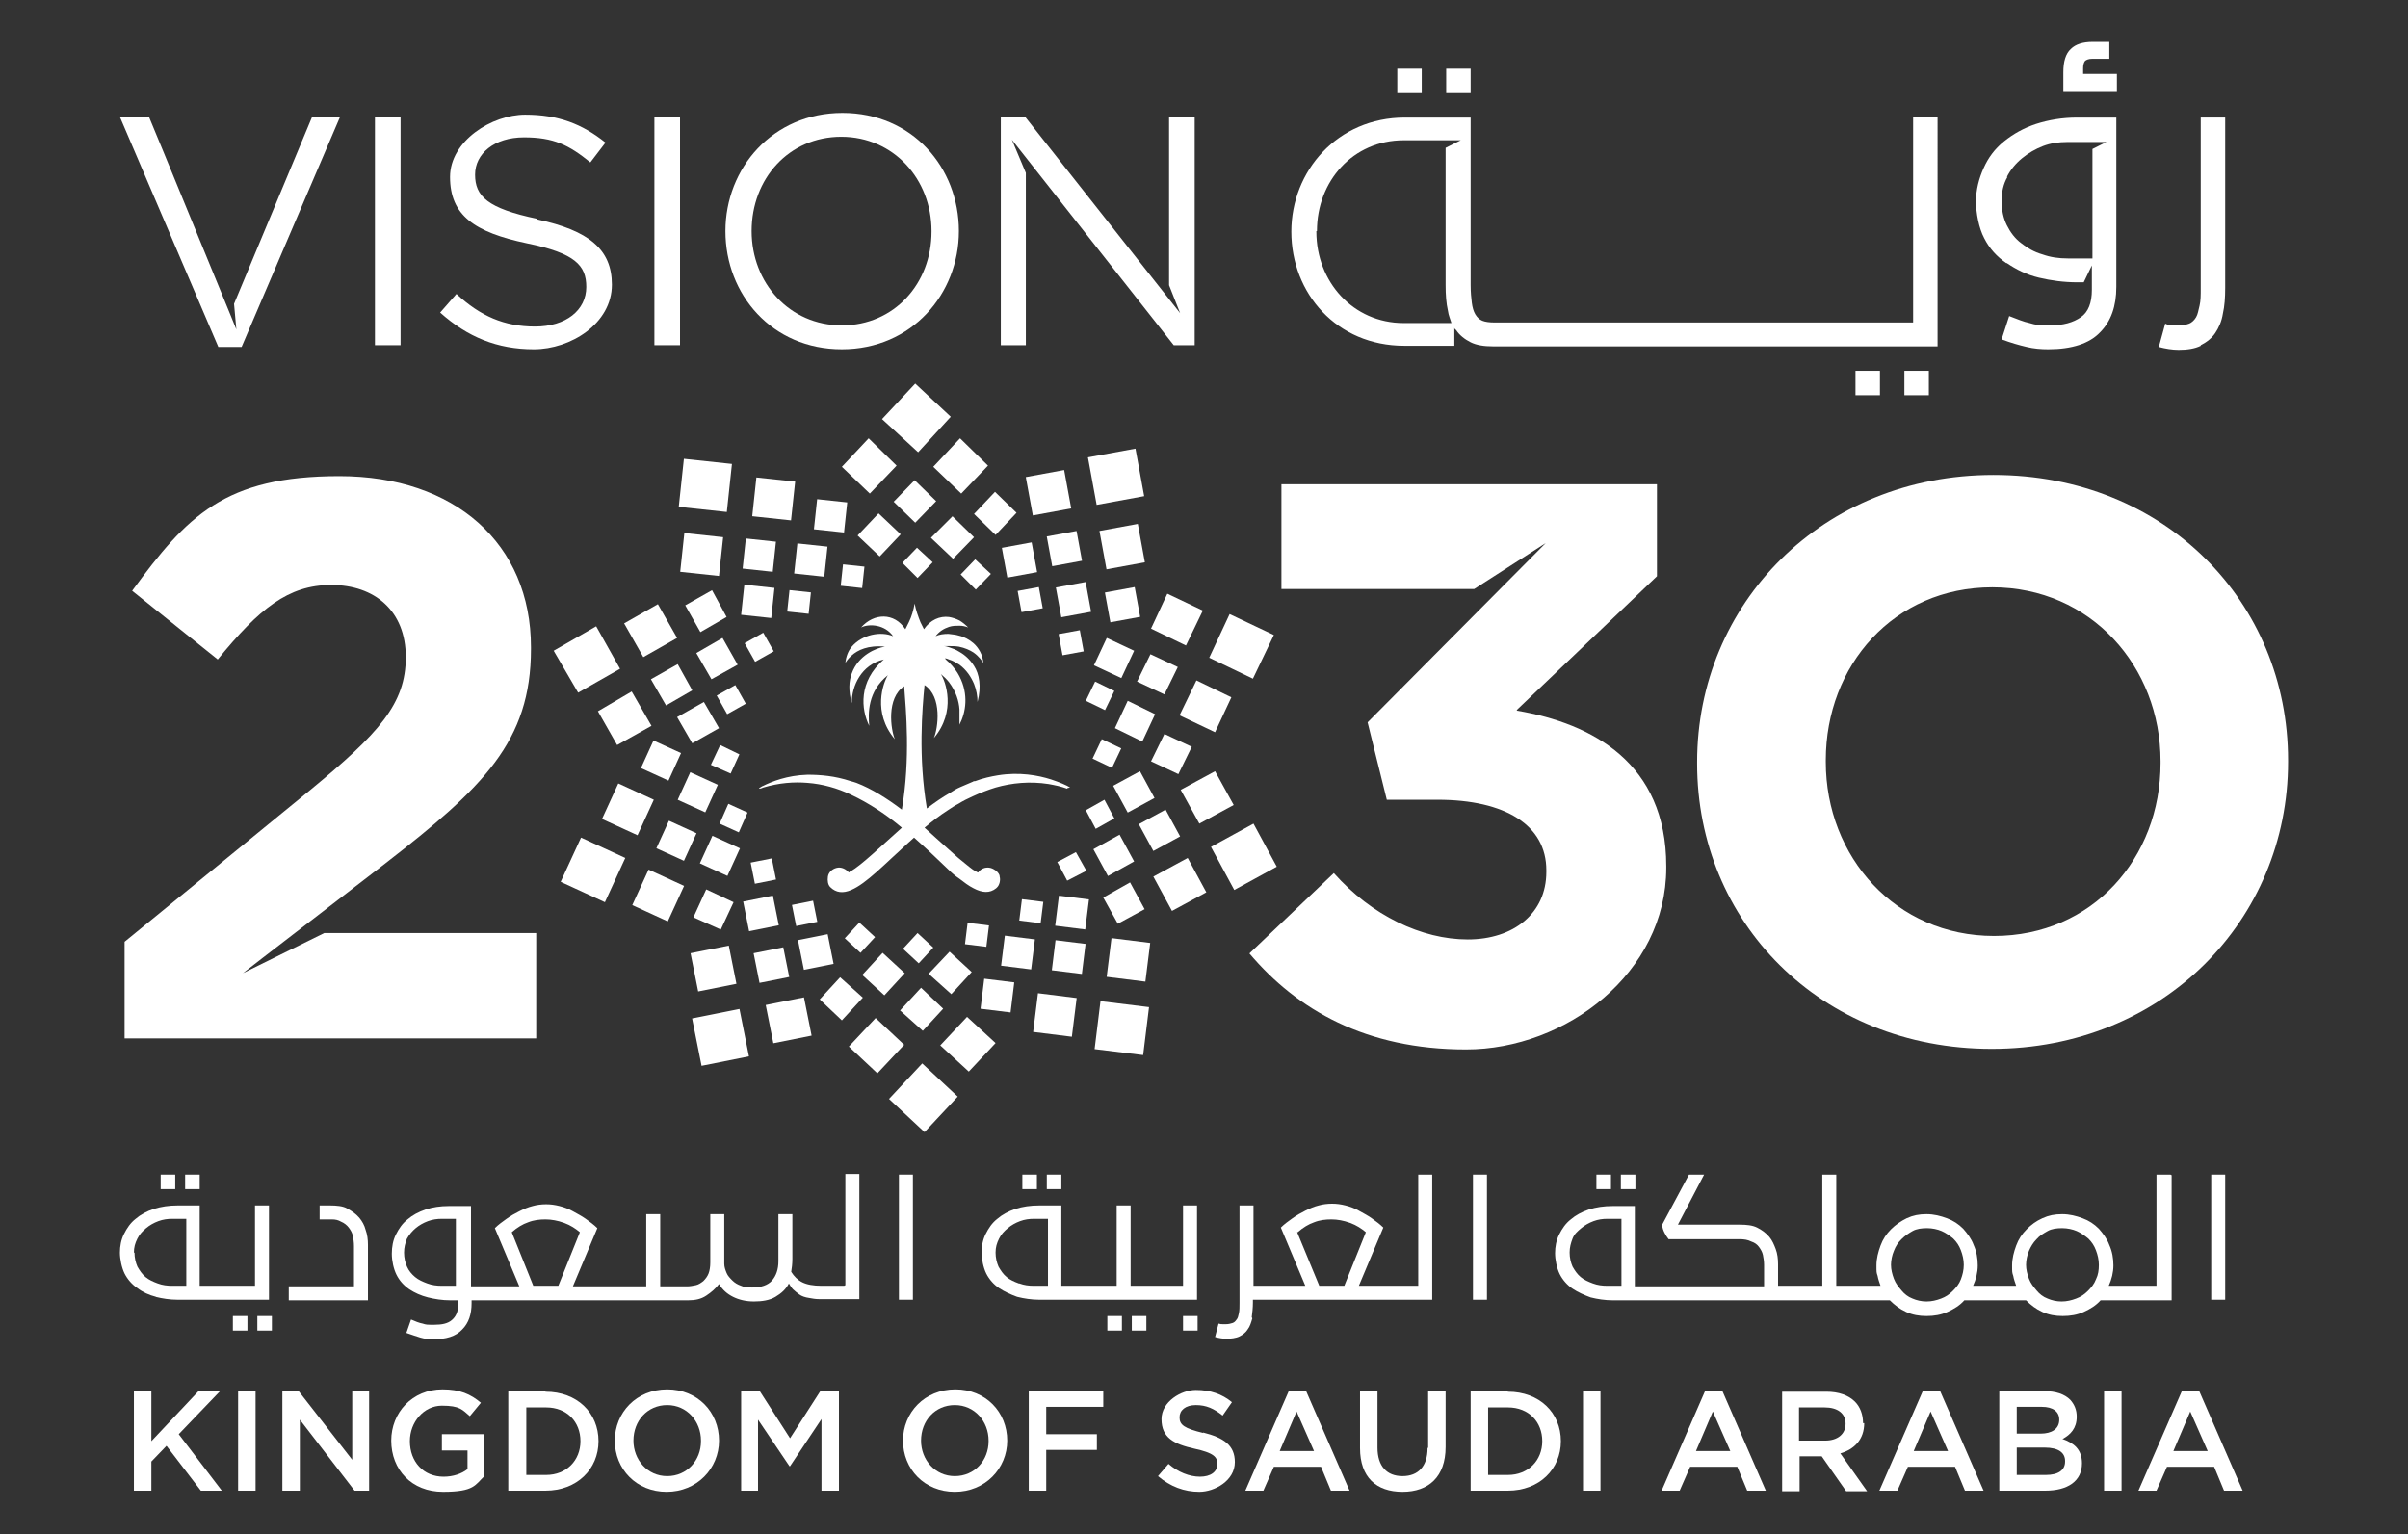
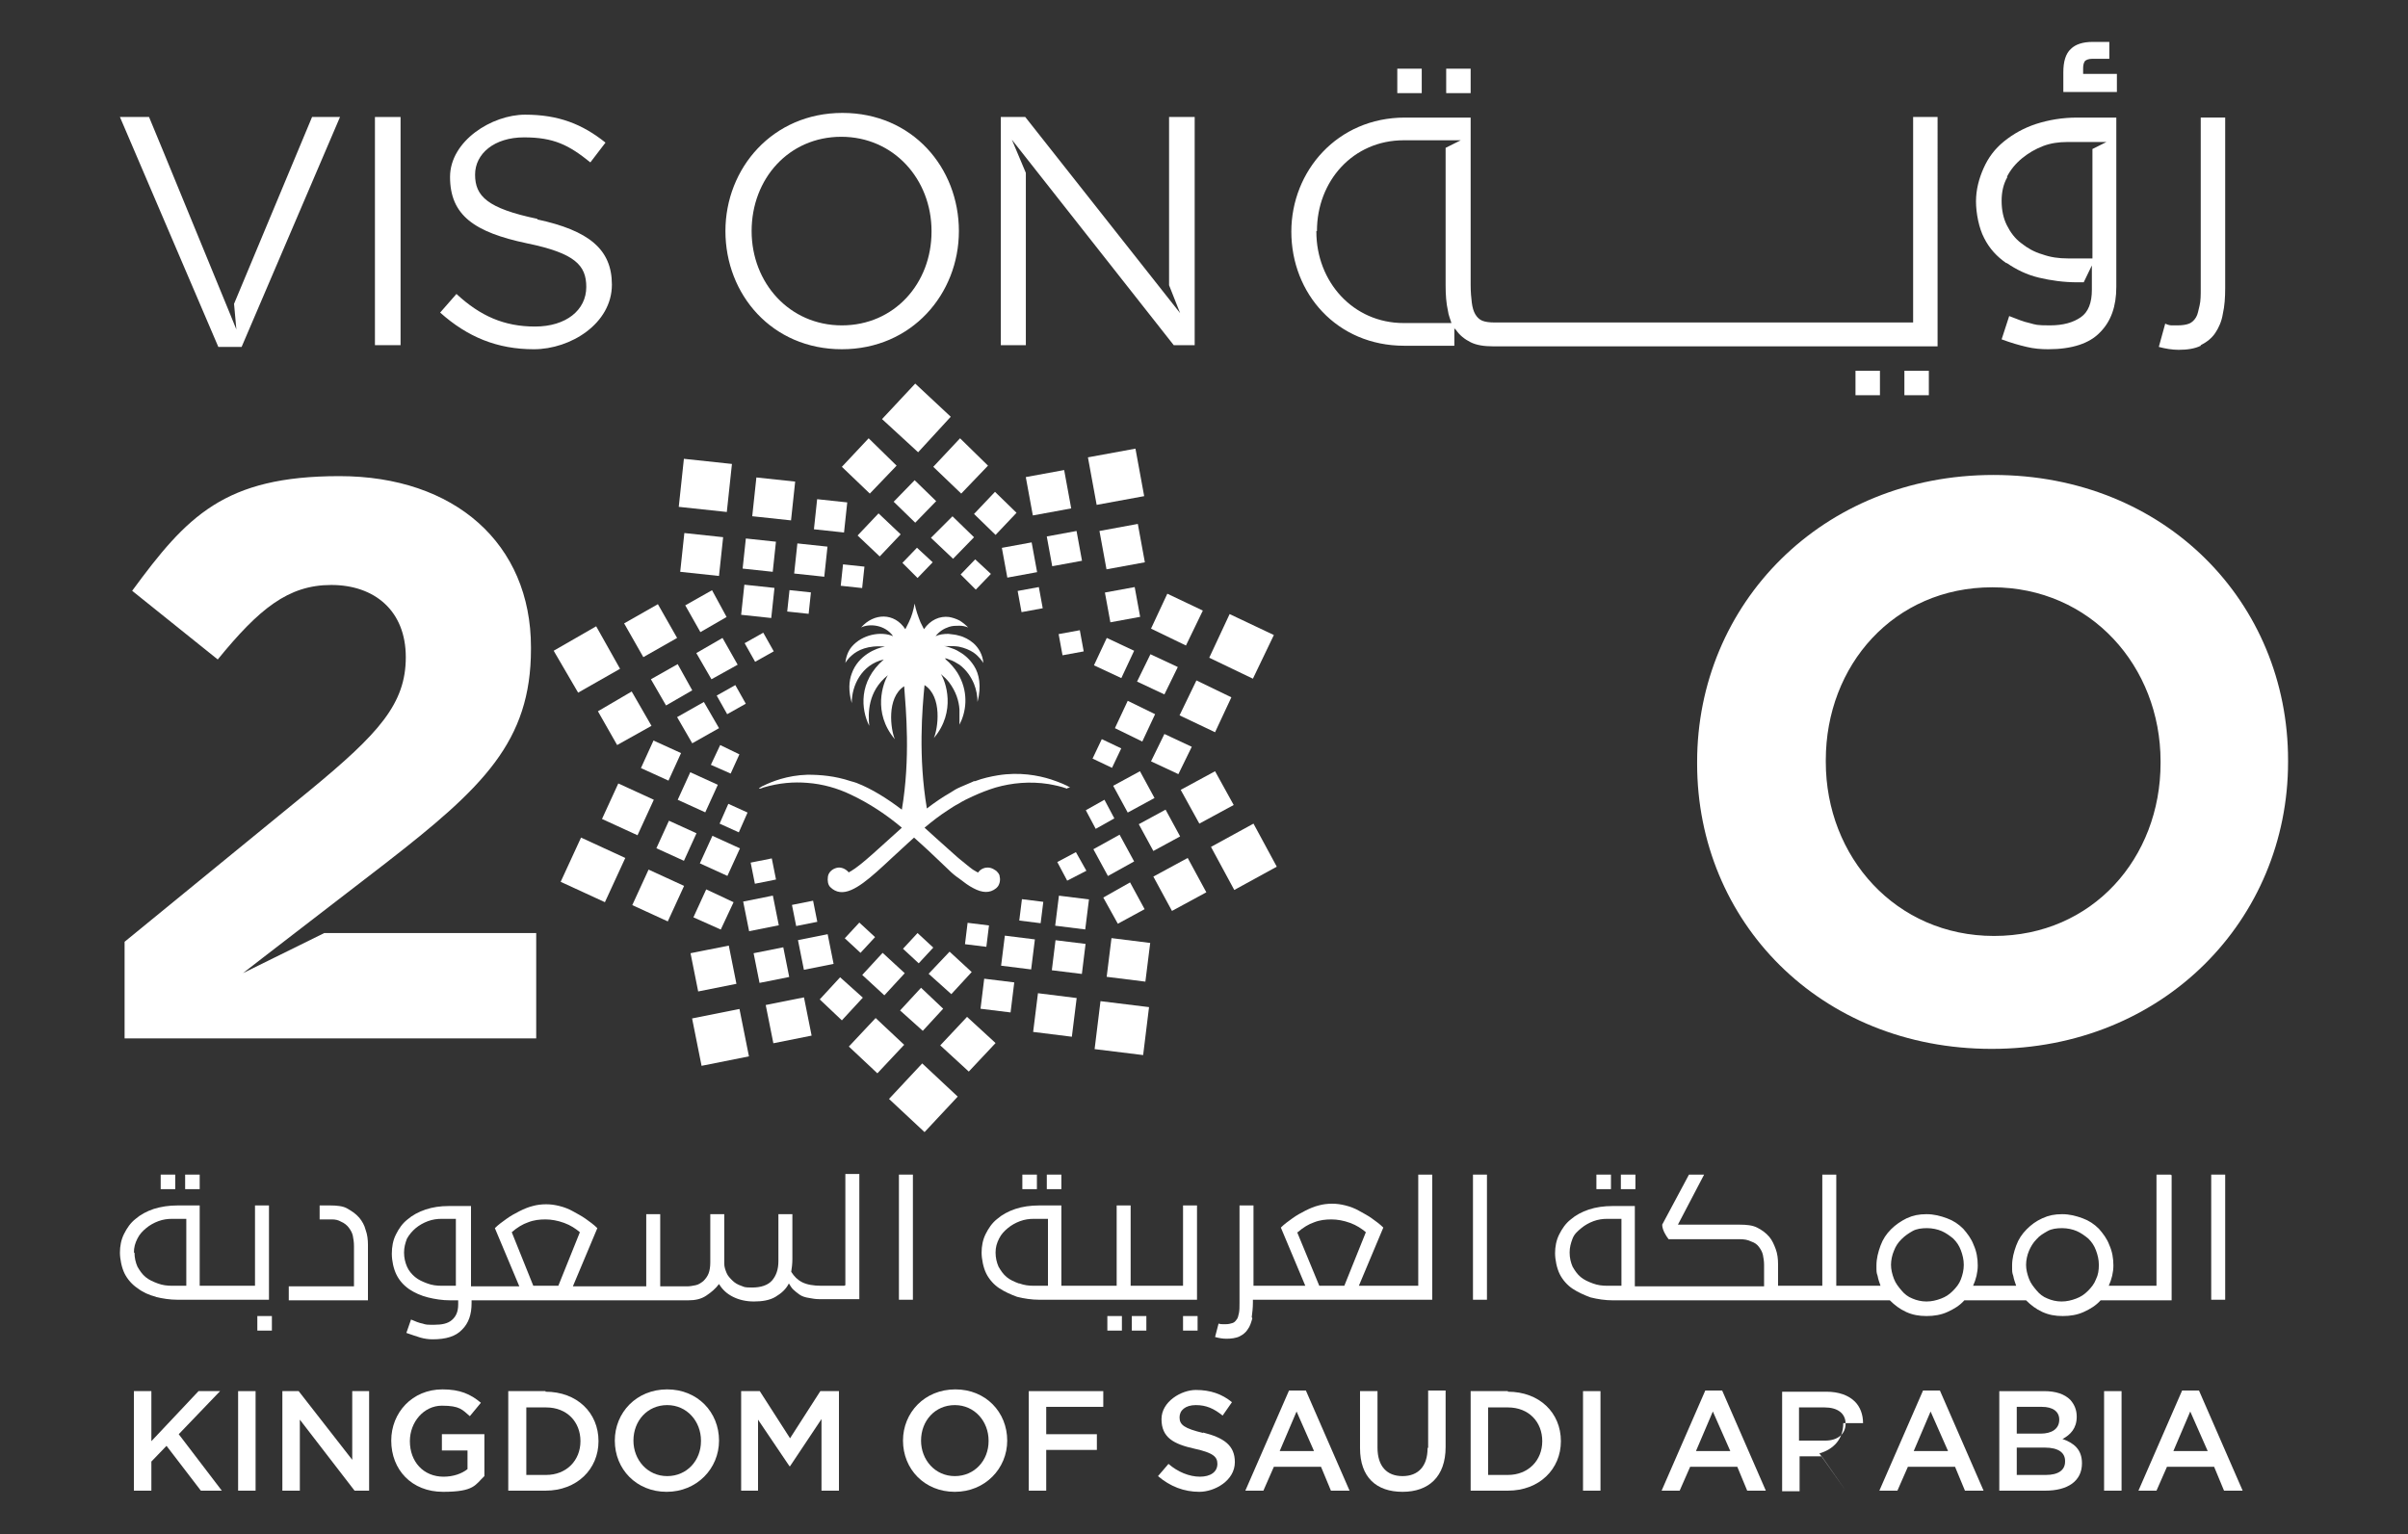
<svg xmlns="http://www.w3.org/2000/svg" id="Layer_1" version="1.1" viewBox="0 0 413.6 263.6">
  <rect x="0" y="0" width="413.6" height="263.6" fill="#333333" stroke="none" />
  <defs>
    <style>
      .st0 {
        fill: #fff;
      }

      .st1 {
        fill: #f05223;
        fill-rule: evenodd;
      }
    </style>
  </defs>
  <g>
    <g>
      <rect class="st0" x="240" y="11.8" width="4.2" height="4.2" />
      <rect class="st0" x="327.1" y="63.7" width="4.2" height="4.2" />
      <path class="st0" d="M378,59.3c1-.5,1.9-1.2,2.5-2.1.6-.9,1.1-2,1.3-3.3.3-1.3.4-2.8.4-4.4v-29.3h-4.2v29.3c0,1.2,0,2.2-.2,3s-.3,1.5-.6,2c-.3.5-.7.9-1.2,1.1-.5.2-1.2.3-2,.3s-.7,0-1,0c-.3,0-.7-.1-1.1-.3l-1.1,4c1.1.3,2.3.5,3.4.5,1.5,0,2.8-.2,3.8-.7Z" />
      <path class="st0" d="M363.6,12.7h-5.8v-1c0-.5.1-.9.3-1.2.2-.2.6-.4,1.3-.4h2.9v-2.9h-2.9c-1.6,0-2.9.4-3.7,1.2-.9.8-1.3,2.2-1.3,4v3.4h9.2v-3.2h0Z" />
      <rect class="st0" x="318.7" y="63.7" width="4.2" height="4.2" />
      <rect class="st0" x="248.4" y="11.8" width="4.2" height="4.2" />
      <path class="st0" d="M344.7,45.2c1.6,1.1,3.4,2,5.5,2.5,2.1.5,4.3.8,6.6.8h1.1l1.4-2.9v4.2c0,2.2-.6,3.8-1.9,4.7-1.3.9-3,1.4-5.3,1.4s-2.4-.1-3.5-.4c-1-.2-2.2-.7-3.5-1.2l-1.3,4c1.6.6,3,1,4.3,1.3,1.2.3,2.5.4,3.7.4,4.1,0,7.1-1,8.9-2.9,1.9-1.9,2.8-4.5,2.8-7.8v-29.1h-6.7c-2.6,0-4.9.4-7.1,1.1-2.1.7-3.9,1.7-5.5,3s-2.7,2.8-3.5,4.6c-.8,1.8-1.3,3.7-1.3,5.7s.5,4.6,1.4,6.3c.9,1.8,2.2,3.2,3.8,4.3ZM344.7,30.4c.6-1.2,1.5-2.3,2.6-3.2s2.3-1.6,3.6-2.1c1.3-.5,2.7-.7,4.1-.7h0s6.8,0,6.8,0l-2.4,1.2v18.8h-4.2c-1.6,0-3-.2-4.4-.7-1.4-.4-2.6-1.1-3.6-1.9-1.1-.8-1.9-1.9-2.5-3.1-.6-1.2-.9-2.6-.9-4.2,0-1.5.3-2.9,1-4.1Z" />
      <path class="st0" d="M241.1,59.4h8.7v-3.1c0,.2.2.3.3.4.6.9,1.5,1.6,2.5,2.1,1,.5,2.3.7,3.8.7h76.4V20.1h-4.2v35.3h-72c-.8,0-1.5-.1-2-.3-.5-.2-.9-.6-1.2-1.1s-.5-1.2-.6-2c-.1-.8-.2-1.8-.2-3v-28.8h-11.3c-11.6,0-19.5,9.2-19.5,19.6h0c0,10.6,7.8,19.6,19.4,19.6ZM226.2,39.7c0-8.6,6.2-15.6,14.9-15.6h9.8l-2.6,1.3v23.6c0,1.6.1,3.1.4,4.4.1.8.4,1.4.6,2.1h-8.2c-8.7,0-15-7.1-15-15.7h0c0-.1,0-.1,0-.1Z" />
      <polygon class="st0" points="200.8 49 202.7 53.8 176.1 20.1 171.9 20.1 171.9 59.3 176.2 59.3 176.2 29.7 173.8 24 201.6 59.3 205.2 59.3 205.2 20.1 200.8 20.1 200.8 49" />
-       <path class="st0" d="M260.5,122l24.1-23v-15.8h-64.5v18h33.1l12.3-7.9-30.6,30.8,3.3,13.3h8.7c11.7,0,18.7,4.4,18.7,12.1v.3c0,7.1-5.6,11.6-13.5,11.6s-16.5-4.1-23-11.4l-14.5,13.8c8.2,9.7,20,16.5,37.2,16.5s34.4-13.2,34.4-31.2v-.3c0-17.7-12.7-24.5-25.6-26.7Z" />
      <path class="st0" d="M144.7,19.4c-12,0-20.1,9.5-20.1,20.3h0c0,10.9,8,20.3,20,20.3s20.1-9.5,20.1-20.3h0c0-10.9-8-20.3-20-20.3ZM160,39.8c0,8.9-6.4,16.1-15.4,16.1s-15.5-7.3-15.5-16.2h0c0-9,6.4-16.2,15.4-16.2s15.5,7.3,15.5,16.2h0Z" />
      <path class="st0" d="M342.4,81.6c-29.5,0-50.9,22.2-50.9,49.3v.3c0,27.1,21.1,49,50.6,49s50.9-22.2,50.9-49.3v-.3c0-27.1-21.1-49-50.6-49ZM371.1,131.1c0,16.3-11.7,29.7-28.6,29.7s-28.9-13.6-28.9-29.9v-.3c0-16.3,11.7-29.7,28.6-29.7s28.9,13.6,28.9,29.9v.3h0Z" />
-       <rect class="st0" x="112.4" y="20.1" width="4.4" height="39.2" />
      <path class="st0" d="M41.2,167.6l4-3.1,20.9-16.1c16.9-13.1,25.1-21,25.1-36.9v-.3c0-17.8-13.1-29.4-32.9-29.4s-26.2,6.9-35.6,19.7l14.7,11.8c7.1-8.7,12.1-12.8,19.5-12.8s12.8,4.4,12.8,12.4-4.6,13.1-16.5,22.9l-31.8,26v16.6h70.7v-18.1h-36.4l-14.6,7.2Z" />
      <polygon class="st0" points="41.5 59.6 58.4 20.1 53.6 20.1 40.2 52.2 40.6 56.6 39.5 53.9 28 25.9 25.6 20.1 20.6 20.1 37.5 59.6 41.5 59.6" />
      <rect class="st0" x="64.4" y="20.1" width="4.4" height="39.2" />
      <path class="st0" d="M92.3,37.6c-8.6-1.8-10.7-3.9-10.7-7.6h0c0-3.6,3.3-6.4,8.4-6.4s7.7,1.3,11.4,4.3l2.6-3.4c-4-3.2-8.1-4.8-13.8-4.8s-12.9,4.5-12.9,10.7h0c0,6.6,4.2,9.5,13.2,11.4,8.3,1.7,10.2,3.8,10.2,7.5h0c0,4-3.5,6.8-8.8,6.8s-9.4-1.8-13.5-5.6l-2.8,3.2c4.7,4.2,9.8,6.3,16.1,6.3s13.4-4.4,13.4-11.1h0c0-6.1-4-9.3-12.8-11.2Z" />
    </g>
    <polygon class="st0" points="149.2 75.3 154 80 149.4 84.8 144.6 80.2 149.2 75.3" />
    <polygon class="st0" points="160.3 80.2 165.1 84.8 169.7 80 164.9 75.3 160.3 80.2" />
    <polygon class="st0" points="153.5 86.2 157.2 89.8 160.8 86.1 157.1 82.5 153.5 86.2" />
    <polygon class="st0" points="167.3 88.3 171 91.9 174.6 88.1 170.9 84.5 167.3 88.3" />
    <polygon class="st0" points="147.3 92 151.1 95.6 154.7 91.8 150.9 88.2 147.3 92" />
    <polygon class="st0" points="159.9 92.4 163.7 96 167.3 92.3 163.6 88.7 159.9 92.4" />
    <polygon class="st0" points="155 96.7 157.6 99.3 160.2 96.6 157.5 94.1 155 96.7" />
    <polygon class="st0" points="165 98.7 167.6 101.3 170.2 98.6 167.5 96.1 165 98.7" />
    <rect class="st0" x="187.5" y="77.8" width="8.3" height="8.3" transform="translate(-11.6 35.9) rotate(-10.4)" />
    <rect class="st0" x="176.7" y="81.4" width="6.7" height="6.7" transform="translate(-12.3 33.8) rotate(-10.4)" />
    <rect class="st0" x="189.4" y="90.6" width="6.7" height="6.7" transform="translate(-13.8 36.3) rotate(-10.4)" />
    <rect class="st0" x="180.2" y="91.7" width="5.2" height="5.2" transform="translate(-14 34.5) rotate(-10.4)" />
    <rect class="st0" x="190.2" y="101.4" width="5.2" height="5.2" transform="translate(-15.6 36.4) rotate(-10.4)" />
    <rect class="st0" x="172.5" y="93.7" width="5.2" height="5.2" transform="translate(-14.5 33.1) rotate(-10.4)" />
-     <rect class="st0" x="181.8" y="100.5" width="5.2" height="5.2" transform="translate(-15.6 34.9) rotate(-10.4)" />
    <rect class="st0" x="175.1" y="101.2" width="3.7" height="3.7" transform="translate(-15.7 33.6) rotate(-10.4)" />
    <rect class="st0" x="182.1" y="108.7" width="3.7" height="3.7" transform="translate(-16.9 34.9) rotate(-10.4)" />
    <polygon class="st0" points="211.2 105.5 207.7 113 215.2 116.6 218.8 109.1 211.2 105.5" />
    <polygon class="st0" points="200.5 102 197.7 108 203.7 110.9 206.6 104.9 200.5 102" />
    <polygon class="st0" points="205.5 116.9 202.6 122.9 208.7 125.8 211.5 119.8 205.5 116.9" />
    <polygon class="st0" points="197.6 112.4 195.3 117.1 200 119.3 202.3 114.6 197.6 112.4" />
    <polygon class="st0" points="200 126.1 197.7 130.8 202.4 133 204.7 128.3 200 126.1" />
    <polygon class="st0" points="190.1 109.6 187.9 114.3 192.6 116.5 194.8 111.8 190.1 109.6" />
    <polygon class="st0" points="193.7 120.4 191.5 125.1 196.2 127.4 198.4 122.7 193.7 120.4" />
-     <polygon class="st0" points="188.1 117.1 186.5 120.4 189.8 122 191.4 118.7 188.1 117.1" />
    <rect class="st0" x="188.4" y="127.8" width="3.7" height="3.7" transform="translate(-8.6 245.7) rotate(-64.6)" />
    <polygon class="st0" points="215.3 141.5 208 145.5 212 152.9 219.3 148.9 215.3 141.5" />
    <polygon class="st0" points="208.7 132.5 202.8 135.7 206 141.5 211.9 138.3 208.7 132.5" />
    <polygon class="st0" points="204 147.4 198.1 150.6 201.3 156.5 207.2 153.3 204 147.4" />
    <polygon class="st0" points="200.2 139.1 195.6 141.6 198.1 146.2 202.7 143.7 200.2 139.1" />
    <polygon class="st0" points="194.1 151.6 189.5 154.2 192 158.7 196.6 156.2 194.1 151.6" />
    <polygon class="st0" points="195.8 132.5 191.2 135 193.7 139.6 198.3 137.1 195.8 132.5" />
    <polygon class="st0" points="192.3 143.4 187.8 145.9 190.3 150.5 194.8 148 192.3 143.4" />
    <polygon class="st0" points="189.7 137.4 186.5 139.2 188.2 142.4 191.4 140.6 189.7 137.4" />
    <polygon class="st0" points="184.8 146.4 181.6 148.1 183.3 151.3 186.6 149.6 184.8 146.4" />
    <rect class="st0" x="188.7" y="172.6" width="8.3" height="8.4" transform="translate(-6.3 346.5) rotate(-83)" />
    <rect class="st0" x="190.3" y="161.5" width="6.7" height="6.7" transform="translate(6.3 336.7) rotate(-82.9)" />
    <rect class="st0" x="177.7" y="170.9" width="6.7" height="6.7" transform="translate(-14.1 332.5) rotate(-82.9)" />
    <rect class="st0" x="181.1" y="162" width="5.2" height="5.2" transform="translate(-2.2 326.7) rotate(-83)" />
    <rect class="st0" x="168.8" y="168.6" width="5.2" height="5.2" transform="translate(-19.5 320.3) rotate(-83)" />
    <rect class="st0" x="181.4" y="154.1" width="5.2" height="5.2" transform="translate(5.9 320) rotate(-82.9)" />
    <rect class="st0" x="172.2" y="160.9" width="5.2" height="5.2" transform="translate(-9 316.9) rotate(-82.9)" />
    <rect class="st0" x="175.2" y="154.6" width="3.7" height="3.7" transform="translate(0 312.9) rotate(-82.9)" />
    <rect class="st0" x="166" y="159" width="3.7" height="3.7" transform="translate(-12.3 307.6) rotate(-83)" />
    <polygon class="st0" points="164.5 188.4 158.4 182.7 152.7 188.8 158.8 194.5 164.5 188.4" />
    <polygon class="st0" points="163.3 71.6 157.2 65.9 151.5 72 157.7 77.7 163.3 71.6" />
    <polygon class="st0" points="171 179.2 166.1 174.7 161.5 179.6 166.4 184.1 171 179.2" />
    <polygon class="st0" points="155.3 179.5 150.4 174.9 145.8 179.8 150.7 184.4 155.3 179.5" />
    <polygon class="st0" points="162 173.3 158.2 169.7 154.6 173.6 158.5 177.1 162 173.3" />
    <polygon class="st0" points="148.2 171.4 144.3 167.9 140.8 171.7 144.6 175.3 148.2 171.4" />
    <polygon class="st0" points="166.9 167 163.1 163.5 159.5 167.3 163.4 170.8 166.9 167" />
    <polygon class="st0" points="155.4 167.2 151.6 163.7 148.1 167.5 151.9 171 155.4 167.2" />
    <polygon class="st0" points="160.3 162.8 157.6 160.3 155.1 163 157.8 165.5 160.3 162.8" />
    <polygon class="st0" points="150.3 161 147.6 158.5 145.1 161.2 147.8 163.7 150.3 161" />
    <rect class="st0" x="119.7" y="174" width="8.3" height="8.3" transform="translate(-32.6 27.8) rotate(-11.3)" />
    <rect class="st0" x="132.2" y="171.9" width="6.7" height="6.7" transform="translate(-31.8 30) rotate(-11.3)" />
    <rect class="st0" x="119.3" y="162.9" width="6.7" height="6.7" transform="translate(-30.3 27.4) rotate(-11.3)" />
    <rect class="st0" x="130" y="163.1" width="5.2" height="5.2" transform="translate(-30 29.3) rotate(-11.3)" />
    <rect class="st0" x="137.6" y="160.9" width="5.2" height="5.2" transform="translate(-29.4 30.7) rotate(-11.3)" />
    <rect class="st0" x="128.2" y="154.3" width="5.2" height="5.2" transform="translate(-28.3 28.7) rotate(-11.3)" />
    <rect class="st0" x="136.4" y="155" width="3.7" height="3.7" transform="translate(-28.1 30.2) rotate(-11.3)" />
    <rect class="st0" x="129.3" y="147.7" width="3.7" height="3.7" transform="translate(-26.8 28.7) rotate(-11.3)" />
    <polygon class="st0" points="103.9 155 107.4 147.4 99.8 143.9 96.3 151.5 103.9 155" />
    <polygon class="st0" points="114.7 158.3 117.5 152.2 111.4 149.4 108.6 155.5 114.7 158.3" />
    <polygon class="st0" points="109.5 143.5 112.3 137.4 106.2 134.6 103.4 140.7 109.5 143.5" />
    <rect class="st0" x="113.6" y="141.8" width="5.2" height="5.2" transform="translate(-63.4 190.3) rotate(-65.5)" />
    <polygon class="st0" points="123.8 159.7 126 155 121.3 152.8 119.1 157.6 123.8 159.7" />
    <rect class="st0" x="111" y="128.2" width="5.2" height="5.2" transform="translate(-52.6 179.8) rotate(-65.5)" />
    <rect class="st0" x="121.1" y="144.5" width="5.2" height="5.2" transform="translate(-61.5 198.6) rotate(-65.5)" />
    <rect class="st0" x="117.3" y="133.7" width="5.2" height="5.2" transform="translate(-53.9 188.7) rotate(-65.5)" />
    <polygon class="st0" points="126.9 143 128.4 139.6 125.1 138.1 123.6 141.5 126.9 143" />
    <polygon class="st0" points="125.5 132.9 127 129.6 123.7 128 122.1 131.4 125.5 132.9" />
    <polygon class="st0" points="99.3 119 106.5 114.9 102.4 107.6 95.1 111.8 99.3 119" />
    <polygon class="st0" points="106 128 111.9 124.7 108.5 118.8 102.7 122.2 106 128" />
    <polygon class="st0" points="110.5 112.9 116.3 109.6 113 103.8 107.2 107.1 110.5 112.9" />
    <polygon class="st0" points="114.4 121.2 118.9 118.6 116.4 114.1 111.8 116.7 114.4 121.2" />
    <polygon class="st0" points="120.3 108.6 124.8 106 122.3 101.4 117.7 104 120.3 108.6" />
    <polygon class="st0" points="118.9 127.7 123.5 125.1 120.9 120.6 116.3 123.2 118.9 127.7" />
    <polygon class="st0" points="122.2 116.7 126.7 114.2 124.1 109.6 119.6 112.2 122.2 116.7" />
    <polygon class="st0" points="124.9 122.7 128.1 120.9 126.3 117.7 123.1 119.5 124.9 122.7" />
    <polygon class="st0" points="129.7 113.7 132.9 111.9 131.1 108.7 127.9 110.5 129.7 113.7" />
    <rect class="st0" x="117" y="79.2" width="8.3" height="8.3" transform="translate(25.4 195) rotate(-83.9)" />
    <rect class="st0" x="117.2" y="92" width="6.7" height="6.7" transform="translate(12.9 205) rotate(-83.9)" />
    <rect class="st0" x="129.6" y="82.4" width="6.7" height="6.7" transform="translate(33.5 208.8) rotate(-83.9)" />
    <rect class="st0" x="127.8" y="92.8" width="5.2" height="5.2" transform="translate(21.7 214.9) rotate(-83.9)" />
    <rect class="st0" x="140.1" y="86" width="5.2" height="5.2" transform="translate(39.4 221.1) rotate(-83.9)" />
    <rect class="st0" x="127.7" y="100.7" width="5.2" height="5.2" transform="translate(13.6 221.9) rotate(-83.9)" />
    <rect class="st0" x="136.8" y="93.7" width="5.2" height="5.2" transform="translate(28.7 224.6) rotate(-83.9)" />
    <rect class="st0" x="135.4" y="101.6" width="3.7" height="3.7" transform="translate(19.8 228.9) rotate(-83.9)" />
    <rect class="st0" x="144.5" y="97.1" width="3.7" height="3.7" transform="translate(32.5 234) rotate(-83.9)" />
    <path class="st0" d="M183.8,135.3c-.6-.4-1.8-.9-3.3-1.4-2.2-.7-5.4-1.3-9.1-.7-1.2.2-2.6.5-3.9,1-.1,0-.3,0-.4.1-.7.3-1.4.6-2.1.9s-1.2.6-1.8,1c-1.4.8-2.7,1.7-4,2.7-1.5-8.9-.8-17.1-.4-21.2,0,0,0,0,0,0,3.1,2,2.3,7.5,1.6,9.1,0,0,0,0,0,0,3.9-4.6,2-9.8,1.2-11,0,0,0,0,0,0,.6.5,1,.9,1.4,1.4,1.2,1.6,1.7,3.2,1.8,4.7,0,.8,0,1.5,0,2.1,0,.2,0,.3,0,.5,0,0,0,0,0,0,0,0,0,0,0,0,1.1-2.1,1.6-5.2,0-8.3-.4-.8-1-1.6-1.8-2.4-.2-.2-.5-.4-.7-.7,0,0,0,0,0,0,.2,0,.5.1.7.2.7.2,1.3.6,1.8.9,1.2.9,2,2.1,2.5,3.3.4,1,.6,2.1.6,3.1s0,0,0,0c.7-2.7.3-4.8-.6-6.2-.7-1.1-1.6-1.9-2.5-2.4-.6-.4-1.2-.6-1.8-.8-.3-.1-.6-.2-.9-.2,0,0,0,0,0,0,.3,0,.6,0,.8,0,.7,0,1.2,0,1.8.1,1,.2,1.9.6,2.5,1,1,.7,1.5,1.5,1.7,1.8,0,0,0,0,0,0-.1-1.4-.8-2.6-1.7-3.4-.7-.6-1.6-1.1-2.5-1.3-.6-.2-1.2-.2-1.8-.3-.8,0-1.6.1-2.2.4,0,0,0,0,0,0,.6-.8,1.4-1.3,2.3-1.6.6-.2,1.2-.2,1.8-.2.5,0,1,.1,1.5.3,0,0,0,0,0,0-.5-.5-1-.9-1.5-1.2-.6-.3-1.2-.5-1.8-.6-1.6-.2-3.2.5-4.3,2.1,0,0,0,0,0,0-.2-.4-.4-.8-.6-1.2-.4-1-.8-2.1-1-3.2,0,0,0,0,0,0-.2,1.1-.5,2.2-1,3.2-.2.4-.4.8-.6,1.2,0,0,0,0,0,0-1.9-2.9-5.4-2.8-7.6-.3,0,0,0,0,0,0,1.4-.7,4.1-.5,5.5,1.5,0,0,0,0,0,0-2.1-.9-5.3-.3-7.1,1.8-.6.7-1,1.7-1.1,2.8,0,0,0,0,0,0,.1-.2.5-.8,1.1-1.3,1-.9,2.8-1.8,5.7-1.5,0,0,0,0,0,0-1.5.2-4.6,1.5-5.7,4.6-.5,1.3-.6,3,0,5.1,0,0,0,0,0,0s0,0,0-.1c0-2.8,1.6-6.5,5.5-7.4,0,0,0,0,0,0-4.4,3.8-3.9,8.6-2.5,11.4,0,0,0,0,0,0-.2-2.1-.3-5.9,3.2-8.7,0,0,0,0,0,0-.8,1.3-2.7,6.4,1.2,11,0,0,0,0,0,0-.7-1.6-1.5-7.1,1.6-9.1,0,0,0,0,0,0,.3,4.1,1.1,12.3-.4,21.2-2.5-1.9-5.2-3.6-7.8-4.6-.3-.1-.6-.2-1-.3-2.7-.9-5.2-1.1-7.4-1.1-3.5.1-6.2,1.2-7.6,1.9-.3.1-.5.3-.7.4,0,0,0,.2,0,.1.2,0,.5-.1.7-.2,2.7-.8,5.2-1,7.6-.8,2.6.2,5.1.9,7.4,2,3.2,1.5,6.2,3.5,8.8,5.7-3.7,3.3-6.9,6.4-8.8,7.5-.1,0-.2.1-.3.2-.5-.6-1.3-1-2.1-.8-.8.2-1.4.8-1.5,1.5-.1.7,0,1.4.4,1.8,1,1,2.2,1.1,3.6.5,2.6-1.1,5.8-4.5,9.8-8.1.3-.3.7-.6,1-.9.3.3.7.6,1,.9,1.8,1.6,3.4,3.2,4.9,4.6.6.6,1.2,1.1,1.8,1.5.9.7,1.7,1.3,2.5,1.7,1.5.8,2.8.9,3.9,0,0,0,.1-.1.2-.2.3-.3.6-1.1.4-1.8,0-.4-.3-.7-.6-1-.3-.2-.6-.4-1-.5-.9-.2-1.7.2-2.1.8-.3-.1-.5-.3-.9-.5-.7-.5-1.5-1.2-2.5-2-.6-.5-1.1-1-1.8-1.6-1.2-1.1-2.6-2.3-4-3.6,1.3-1.1,2.6-2.1,4-3,.6-.4,1.2-.8,1.8-1.1.8-.5,1.6-.9,2.5-1.3,1.3-.6,2.6-1.1,3.9-1.5,2.8-.8,5.9-1.1,9.1-.6,1.1.2,2.1.4,3.2.8,0,0,.1,0,0-.1" />
    <g>
-       <rect class="st0" x="40" y="226.1" width="2.5" height="2.5" />
      <path class="st0" d="M205.6,223.3v-16.2h-2.4v13.8h-9v-13.8h-2.4v13.8h-9.5v-13.8h-3.8c-1.5,0-2.9.2-4.1.6s-2.3,1-3.1,1.7c-.9.7-1.5,1.6-2,2.6s-.7,2.1-.7,3.2.3,2.6.8,3.6,1.3,1.9,2.2,2.5,2,1.1,3.1,1.5c1.2.3,2.5.5,3.8.5h27.1ZM175,220.5c-.8-.3-1.5-.6-2.1-1.1s-1-1.1-1.4-1.8c-.3-.7-.5-1.5-.5-2.4s.2-1.6.6-2.4.9-1.3,1.5-1.8c.6-.5,1.3-.9,2.1-1.2.8-.3,1.6-.4,2.4-.4h2.4v11.5h-2.4c-.9,0-1.7-.1-2.5-.4Z" />
      <rect class="st0" x="154.4" y="201.8" width="2.4" height="21.5" />
      <rect class="st0" x="179.8" y="201.8" width="2.5" height="2.5" />
      <rect class="st0" x="203.2" y="226.1" width="2.5" height="2.5" />
      <rect class="st0" x="44.2" y="226.1" width="2.5" height="2.5" />
      <path class="st0" d="M145,220.9h-3.9c-1.4,0-2.5-.2-3.3-.6s-1.4-1-1.9-1.8c.1-.6.2-1.4.2-2.2v-7.7h-2.4v8.1c0,1.4-.4,2.5-1.1,3.3s-1.9,1.2-3.4,1.2-1.3-.1-1.9-.3c-.6-.2-1.1-.5-1.5-.9s-.8-.8-1-1.3c-.2-.5-.4-1-.4-1.6v-8.5h-2.4v8.3c0,.7-.1,1.4-.3,1.9s-.5.9-.9,1.3c-.4.3-.8.6-1.3.7s-1,.2-1.5.2h-4.6v-12.4h-2.4v12.4h-12.6l4.2-10c-.6-.6-1.3-1.1-2-1.6-.7-.5-1.5-.9-2.2-1.3s-1.5-.7-2.3-.9c-.8-.2-1.5-.3-2.3-.3s-1.6.1-2.3.3c-.8.2-1.5.5-2.3.9-.8.4-1.5.8-2.2,1.3s-1.4,1-2,1.6l4.2,10h-8.3v-13.8h-3.8c-1.5,0-2.8.2-4,.6s-2.3,1-3.1,1.7c-.9.7-1.5,1.6-2,2.6-.5,1-.7,2.1-.7,3.3s.3,2.6.8,3.6c.5,1,1.2,1.8,2.2,2.5.9.6,2,1.1,3.2,1.4,1.2.3,2.5.5,3.8.5h1.4v.7c0,1.3-.4,2.1-1.1,2.7s-1.7.8-3,.8-1.4,0-2-.2c-.6-.1-1.3-.4-2-.7l-.8,2.3c.9.3,1.7.6,2.4.8s1.4.3,2.1.3c2.3,0,4-.5,5.1-1.7,1.1-1.1,1.6-2.6,1.6-4.5v-.5h37.2c1.2,0,2.2-.2,3.1-.8s1.6-1.2,2.2-2c.6,1,1.4,1.7,2.4,2.2,1,.5,2.2.8,3.6.8s2.7-.2,3.7-.8,1.8-1.3,2.3-2.3c.2.3.4.7.7,1s.7.6,1.1.9,1,.5,1.7.6c.5.1,1.1.2,1.7.2h0s6.9,0,6.9,0v-21.5h-2.4v19.1h0ZM78.3,220.9h-2.4c-.9,0-1.7-.1-2.5-.4s-1.5-.6-2.1-1.1c-.6-.5-1.1-1.1-1.4-1.8-.3-.7-.5-1.5-.5-2.4s.2-1.6.5-2.4c.4-.7.9-1.3,1.5-1.8.6-.5,1.3-.9,2.1-1.2s1.6-.4,2.4-.4h2.4v11.4h0ZM91.6,220.9l-3.7-9.2c.9-.8,1.9-1.4,2.8-1.7,1-.4,2-.5,3-.5s2.1.2,3.2.6,2,1,2.7,1.6l-3.7,9.2h-4.3Z" />
      <rect class="st0" x="31.8" y="201.8" width="2.5" height="2.5" />
      <rect class="st0" x="274.2" y="201.8" width="2.5" height="2.5" />
      <rect class="st0" x="253" y="201.8" width="2.4" height="21.5" />
      <rect class="st0" x="175.6" y="201.8" width="2.5" height="2.5" />
      <path class="st0" d="M63.2,213.9c0-.9-.1-1.8-.4-2.6-.2-.8-.6-1.5-1.1-2.1-.6-.7-1.4-1.2-2.1-1.6s-1.8-.5-2.9-.5h-1.8v2.4h2.1c.6,0,1.1.1,1.6.4.5.2,1,.6,1.3,1,.3.4.6.9.7,1.4s.2,1.1.2,1.8v6.9h-11.2v2.4h13.6v-9.4h0Z" />
      <rect class="st0" x="379.8" y="201.8" width="2.4" height="21.5" />
      <rect class="st0" x="278.4" y="201.8" width="2.5" height="2.5" />
      <path class="st0" d="M372.8,201.8h-2.4v19.1h-8.2c.5-1.1.8-2.3.8-3.5s-.2-2.4-.7-3.5c-.4-1.1-1.1-2-1.8-2.8-.8-.8-1.7-1.4-2.8-1.8-1.1-.4-2.2-.7-3.5-.7s-2.3.2-3.4.7-1.9,1.1-2.7,1.9-1.4,1.7-1.8,2.8-.7,2.2-.7,3.4,0,1.2.2,1.8c.1.6.3,1.1.5,1.7h-7.4c.5-1.1.8-2.3.8-3.5s-.2-2.4-.7-3.5c-.4-1.1-1.1-2-1.8-2.8-.8-.8-1.7-1.4-2.8-1.8-1.1-.4-2.2-.7-3.5-.7s-2.3.2-3.4.7c-1,.5-1.9,1.1-2.7,1.9s-1.4,1.7-1.8,2.8-.7,2.2-.7,3.4,0,1.2.2,1.8c.1.6.3,1.1.5,1.7h-7.6v-19.1h-2.4v19.1h-7.6v-3.7c0-.9-.1-1.8-.4-2.6s-.6-1.5-1.1-2.1c-.6-.7-1.3-1.2-2.1-1.6s-1.8-.5-3-.5h-10.6l4.5-8.6h-2.6l-4.6,8.6c0,.5.2,1,.4,1.4.2.4.4.7.7,1.1h12.2c.8,0,1.4.1,2,.4.6.2,1,.5,1.3.9s.6.9.7,1.4c.1.5.2,1.1.2,1.7v3.7h-22.2v-13.8h-3.8c-1.5,0-2.9.2-4.1.6-1.2.4-2.3,1-3.1,1.7-.9.7-1.5,1.6-2,2.6s-.7,2.1-.7,3.2.3,2.6.8,3.6,1.3,1.9,2.2,2.5,2,1.1,3.1,1.5c1.2.3,2.5.5,3.8.5h47.6c.8.8,1.7,1.5,2.8,2s2.2.7,3.5.7,2.5-.2,3.6-.7,2.1-1.1,2.9-2h10.6c.8.8,1.7,1.5,2.8,2s2.2.7,3.5.7,2.5-.2,3.6-.7,2.1-1.1,2.9-2h12.2v-21.5h0ZM278.5,220.9h-2.4c-.9,0-1.7-.1-2.5-.4s-1.5-.6-2.1-1.1-1-1.1-1.4-1.8c-.3-.7-.5-1.5-.5-2.4s.2-1.6.5-2.4.9-1.3,1.5-1.8c.6-.5,1.3-.9,2.1-1.2.8-.3,1.6-.4,2.4-.4h2.4v11.5h0ZM336.8,219.8c-.3.8-.8,1.4-1.4,2s-1.2,1-2,1.3c-.8.3-1.6.5-2.5.5s-1.7-.2-2.4-.5c-.8-.3-1.4-.8-1.9-1.4s-1-1.2-1.3-2c-.3-.8-.5-1.6-.5-2.4s.2-1.7.5-2.4c.3-.8.7-1.4,1.3-2s1.2-1,1.9-1.4,1.6-.5,2.5-.5,1.8.2,2.5.5,1.4.8,2,1.3c.6.6,1,1.2,1.3,2s.5,1.6.5,2.5c0,.9-.2,1.7-.5,2.5ZM360,219.8c-.3.8-.8,1.4-1.4,2s-1.2,1-2,1.3c-.8.3-1.6.5-2.5.5s-1.7-.2-2.4-.5c-.8-.3-1.4-.8-1.9-1.4s-1-1.2-1.3-2c-.3-.8-.5-1.6-.5-2.4s.2-1.7.5-2.4.7-1.4,1.3-2c.5-.6,1.2-1,1.9-1.4s1.6-.5,2.5-.5,1.8.2,2.5.5,1.4.8,2,1.3c.6.6,1,1.2,1.3,2s.5,1.6.5,2.5c0,.9-.1,1.7-.5,2.5Z" />
      <path class="st0" d="M26.7,222.8c1.2.3,2.5.5,3.8.5h15.7v-16.2h-2.4v13.8h-9.5v-13.8h-3.8c-1.5,0-2.8.2-4.1.6-1.2.4-2.3,1-3.1,1.7-.9.7-1.5,1.6-2,2.6s-.7,2.1-.7,3.2.3,2.6.8,3.6,1.3,1.9,2.2,2.5c.9.7,2,1.2,3.2,1.5ZM23,215.2c0-.9.2-1.6.6-2.4s.9-1.3,1.5-1.8,1.3-.9,2.1-1.2c.8-.3,1.6-.4,2.4-.4h2.4v11.5h-2.4c-.9,0-1.7-.1-2.5-.4-.8-.3-1.5-.6-2.1-1.1s-1-1.1-1.4-1.8c-.3-.7-.5-1.5-.5-2.4Z" />
      <rect class="st0" x="194.4" y="226.1" width="2.5" height="2.5" />
      <rect class="st0" x="190.2" y="226.1" width="2.5" height="2.5" />
      <path class="st0" d="M215,226.3c.1-.8.2-1.6.2-2.5v-.5h30.8v-21.5h-2.4v19.1h-10.2l4.2-10c-.6-.6-1.3-1.1-2-1.6-.7-.5-1.5-.9-2.2-1.3s-1.5-.7-2.3-.9c-.8-.2-1.5-.3-2.3-.3s-1.6.1-2.3.3c-.8.2-1.5.5-2.3.9-.8.4-1.5.8-2.2,1.3s-1.4,1-2,1.6l4.2,10h-8.9v-13.8h-2.4v16.8c0,.7,0,1.2-.1,1.7s-.2.9-.4,1.1c-.2.3-.4.5-.7.6s-.7.2-1.1.2-.4,0-.6,0-.4,0-.7-.1l-.6,2.3c.7.2,1.3.3,2,.3s1.6-.1,2.2-.4c.6-.3,1.1-.7,1.4-1.2.4-.5.6-1.2.8-1.9ZM222.9,211.7c.9-.8,1.9-1.4,2.8-1.7,1-.4,2-.5,3-.5s2.1.2,3.2.6,2,1,2.7,1.6l-3.7,9.2h-4.3l-3.8-9.2Z" />
      <rect class="st0" x="27.6" y="201.8" width="2.5" height="2.5" />
      <polygon class="st0" points="37.8 239 34.1 239 26 247.6 26 239 23 239 23 256.1 26 256.1 26 251.1 28.6 248.4 34.5 256.1 38.1 256.1 30.7 246.4 37.8 239" />
      <rect class="st0" x="40.9" y="239" width="3" height="17.1" />
      <polygon class="st0" points="60.5 250.8 51.3 239 48.5 239 48.5 256.1 51.5 256.1 51.5 243.9 60.9 256.1 63.4 256.1 63.4 239 60.5 239 60.5 250.8" />
      <path class="st0" d="M75.9,249.2h4.4v3.2c-1,.8-2.5,1.3-4.1,1.3-3.5,0-5.8-2.6-5.8-6.1h0c0-3.3,2.4-6.1,5.5-6.1s3.5.7,4.8,1.8l1.9-2.3c-1.8-1.5-3.6-2.3-6.6-2.3-5.2,0-8.8,4-8.8,8.8h0c0,5,3.5,8.8,8.9,8.8s5.5-1.2,7.1-2.7v-7.2h-7.3v2.6h0Z" />
      <path class="st0" d="M93.7,239h-6.4v17.1h6.4c5.4,0,9.1-3.7,9.1-8.5h0c0-4.9-3.7-8.5-9.1-8.5ZM99.7,247.6c0,3.3-2.4,5.8-5.9,5.8h-3.4v-11.6h3.4c3.6,0,5.9,2.5,5.9,5.8h0Z" />
      <path class="st0" d="M114.6,238.7c-5.3,0-9,4-9,8.8h0c0,4.9,3.7,8.8,8.9,8.8s9-4,9-8.8h0c0-4.9-3.7-8.8-8.9-8.8ZM120.4,247.6c0,3.3-2.4,6-5.8,6s-5.8-2.8-5.8-6.1h0c0-3.4,2.4-6.1,5.8-6.1s5.8,2.8,5.8,6.1h0Z" />
      <polygon class="st0" points="135.7 247.1 130.5 239 127.3 239 127.3 256.1 130.2 256.1 130.2 243.9 135.6 251.9 135.7 251.9 141.1 243.8 141.1 256.1 144.1 256.1 144.1 239 140.9 239 135.7 247.1" />
      <path class="st0" d="M164.1,238.7c-5.3,0-9,4-9,8.8h0c0,4.9,3.7,8.8,8.9,8.8s9-4,9-8.8h0c0-4.9-3.7-8.8-8.9-8.8ZM169.8,247.6c0,3.3-2.4,6-5.8,6s-5.8-2.8-5.8-6.1h0c0-3.4,2.4-6.1,5.8-6.1s5.8,2.8,5.8,6.1h0Z" />
      <polygon class="st0" points="176.7 256.1 179.7 256.1 179.7 249.1 188.4 249.1 188.4 246.4 179.7 246.4 179.7 241.7 189.5 241.7 189.5 239 176.7 239 176.7 256.1" />
      <path class="st0" d="M206.7,246.2c-3.3-.8-4.1-1.4-4.1-2.7h0c0-1.2,1-2.1,2.8-2.1s3.1.6,4.6,1.8l1.6-2.3c-1.7-1.4-3.7-2.1-6.2-2.1s-5.9,2-5.9,5h0c0,3.2,2.1,4.3,5.7,5.1,3.2.7,3.9,1.4,3.9,2.6h0c0,1.4-1.2,2.2-3,2.2s-3.8-.8-5.4-2.2l-1.8,2.1c2.1,1.8,4.5,2.7,7.1,2.7s6.1-1.9,6.1-5.1h0c0-2.9-1.9-4.2-5.5-5.1Z" />
      <path class="st0" d="M221.4,238.9l-7.5,17.2h3.1l1.8-4.1h8.1l1.7,4.1h3.2l-7.5-17.2h-2.8ZM219.8,249.3l2.9-6.8,3,6.8h-5.9Z" />
      <path class="st0" d="M245.2,248.8c0,3.1-1.6,4.8-4.3,4.8s-4.3-1.7-4.3-4.9v-9.7h-3v9.8c0,5,2.8,7.5,7.3,7.5s7.4-2.6,7.4-7.7v-9.7h-3v9.8h0Z" />
      <path class="st0" d="M259,239h-6.4v17.1h6.4c5.4,0,9.1-3.7,9.1-8.5h0c0-4.9-3.7-8.5-9.1-8.5ZM264.9,247.6c0,3.3-2.4,5.8-5.9,5.8h-3.4v-11.6h3.4c3.6,0,5.9,2.5,5.9,5.8h0Z" />
      <rect class="st0" x="271.9" y="239" width="3" height="17.1" />
      <path class="st0" d="M292.9,238.9l-7.5,17.2h3.1l1.8-4.1h8.1l1.7,4.1h3.2l-7.5-17.2h-2.8ZM291.3,249.3l2.9-6.8,3,6.8h-5.9Z" />
-       <path class="st0" d="M320,244.5h0c0-1.5-.5-2.8-1.4-3.7-1.1-1.1-2.8-1.7-4.9-1.7h-7.6v17.1h3v-6h3.8l4.2,6h3.6l-4.6-6.5c2.4-.7,4.1-2.4,4.1-5.2ZM309,247.5v-5.7h4.4c2.2,0,3.6,1,3.6,2.8h0c0,1.8-1.4,2.9-3.5,2.9h-4.4Z" />
+       <path class="st0" d="M320,244.5h0c0-1.5-.5-2.8-1.4-3.7-1.1-1.1-2.8-1.7-4.9-1.7h-7.6v17.1h3v-6h3.8l4.2,6l-4.6-6.5c2.4-.7,4.1-2.4,4.1-5.2ZM309,247.5v-5.7h4.4c2.2,0,3.6,1,3.6,2.8h0c0,1.8-1.4,2.9-3.5,2.9h-4.4Z" />
      <path class="st0" d="M330.3,238.9l-7.5,17.2h3.1l1.8-4.1h8.1l1.7,4.1h3.2l-7.5-17.2h-2.8ZM328.7,249.3l2.9-6.8,3,6.8h-5.9Z" />
      <path class="st0" d="M354.3,247.2c1.3-.7,2.4-1.8,2.4-3.8h0c0-1.2-.4-2.1-1.1-2.9-1-1-2.5-1.5-4.5-1.5h-7.7v17.1h7.9c3.8,0,6.3-1.6,6.3-4.7h0c0-2.4-1.4-3.5-3.4-4.2ZM346.4,241.7h4.3c1.9,0,3,.8,3,2.2h0c0,1.6-1.3,2.4-3.2,2.4h-4.1v-4.5ZM354.7,251.1c0,1.5-1.2,2.3-3.3,2.3h-5v-4.7h4.8c2.4,0,3.5.9,3.5,2.3h0Z" />
      <rect class="st0" x="361.4" y="239" width="3" height="17.1" />
      <path class="st0" d="M377.6,238.9h-2.8l-7.5,17.2h3.1l1.8-4.1h8.1l1.7,4.1h3.2l-7.5-17.2ZM373.3,249.3l2.9-6.8,3,6.8h-5.9Z" />
    </g>
  </g>
  <g>
    <path class="st1" d="M630.5-25.7c.5,0,.9.2,1.2.5.4.3.5.7.5,1.2s-.2.9-.5,1.2c-.3.3-.8.5-1.2.5s-.9-.2-1.2-.5c-.3-.3-.5-.8-.5-1.2s.2-.9.5-1.2.7-.5,1.2-.5h0ZM960.2-9.7c0,2.1-.6,3.8-1.7,4.9-1.2,1.2-2.7,1.8-4.6,2l-1-2.7c1.6-.2,2.7-.6,3.4-1.2.7-.6,1.1-1.6,1.1-3.1v-12.5h2.8v12.5h0ZM951.4-9.5c0,1.9-.7,3.5-2,4.7-1,.9-2.1,1.5-3.3,1.8-1.2.3-3.1.4-5.5.4v-2.8h1c1.4,0,2.6-.1,3.5-.3,1-.2,1.8-.6,2.4-1.2.5-.4.8-1.1.9-1.9v-.4s-3,0-3,0c-1.2,0-2.3-.3-3.3-.9s-1.7-1.4-2.3-2.4c-.6-1-.8-2.1-.8-3.3s.3-2.3.8-3.3,1.3-1.8,2.3-2.4c1-.6,2.1-.9,3.3-.9h6v12.8h0,0ZM948.6-19.5h-3.1c-1,0-1.9.4-2.6,1.1-.7.7-1,1.6-1,2.6s.3,2,1,2.7c.7.7,1.5,1.1,2.6,1.1h3.1v-7.4h0ZM932.6-28.4h2.8V-9.2h-2.8v-19.2ZM924.1-24.3v-1.5h.9c-.2-.4-.4-.8-.4-1.2,0-.7.4-1.2.8-1.7.5-.5,1-.7,1.7-.7s1.1.2,1.5.5c.4.3.7.8.9,1.3l-1.1.8c-.1-.4-.3-.6-.5-.8-.2-.2-.4-.3-.8-.3s-.6,0-.8.3c-.2.2-.3.4-.3.7s0,.5.3.7c.2.2.4.3.8.3h2.4v1.5h-5.5,0ZM921.8-12h2.1c.4,0,.8-.2,1.1-.4.3-.3.4-.6.4-1.1v-8.7h2.8v8.7c0,.8-.2,1.5-.6,2.2-.4.7-.9,1.2-1.6,1.6-.6.4-1.4.6-2.2.6h-35.2c-.8,0-1.6-.1-2.3-.4s-1.4-.7-2-1.3c-.5.5-1,1-1.7,1.2-.6.3-1.3.4-2,.4h-7.2v-2.8h7.2c.3,0,.6,0,.9-.2.3-.1.4-.3.6-.5.3-.3.4-.7.4-1.2s0-.2,0-.5l-2.1-7.9,2.7-.8,2.3,8.4c.2.8.6,1.4,1.2,1.9s1.3.7,2.1.7h33.1s0,0,0,0ZM867.2-28.4h2.8V-9.2h-2.8v-19.2ZM862.9-28.3v14.9c0,.8-.2,1.5-.6,2.1-.4.6-.9,1.2-1.5,1.6-.6.4-1.4.6-2.1.6h-9.7v-2.8h4.2v-12.3s2.8,0,2.8,0v12.3h2.6c.4,0,.7-.2,1-.4.3-.3.4-.6.4-1v-14.9h2.9s0,0,0,0ZM854.4-5.6c-.3,0-.5.1-.7.3-.2.2-.3.4-.3.7s0,.5.3.7c.2.2.4.3.7.3h2.4v1.5h-5.5v-1.5h.9c-.2-.4-.4-.8-.4-1.2,0-.7.4-1.2.8-1.7.5-.4,1-.7,1.7-.7s1.1.2,1.6.5c.4.3.7.8.9,1.3l-1.2.8c-.2-.7-.7-1.1-1.3-1.1h0ZM832.1-12h2.6c-.5-.3-.8-.7-1.1-1.3-.3-.5-.4-1.1-.4-1.8v-1.2c0-1.1.4-2.1,1-3,.6-.9,1.3-1.6,2.3-2.2.9-.6,1.9-.8,3-.8s1.6.2,2.4.5c.8.3,1.4.8,2,1.4.6.6.9,1.3,1.1,2l-2.1,1.8c-.2-.8-.6-1.4-1.2-2s-1.4-.8-2.3-.8-1.7.3-2.3.9c-.7.6-1,1.4-1.1,2.3v1.1c0,.9.3,1.6,1,2.2.6.6,1.4.9,2.4.9h6.5v2.8h-14.9c-.7,0-1.4-.2-2.1-.6-.6-.4-1.1-.9-1.4-1.5-.5.6-1.1,1.2-1.9,1.5-.8.4-1.6.6-2.5.6s-1.8-.2-2.6-.6c-.8-.4-1.4-.9-2-1.6-.4.7-.9,1.2-1.6,1.6-.7.4-1.4.6-2.2.6h-25.8c-.8,0-1.5-.2-2.1-.6-.6-.4-1.2-.9-1.5-1.6-.4-.6-.6-1.4-.6-2.1v-14.9h2.8v14.9c0,.4.1.7.4,1,.3.3.6.4,1,.4h25.8c.6,0,1-.2,1.4-.5.4-.4.5-.8.5-1.4v-8.4h6.5c1.1,0,2.1.3,3.1.8,1,.5,1.7,1.3,2.3,2.2.6.9.9,1.9.9,3v2.6c0,.5.2.8.5,1.2s.7.5,1.1.5h1s0,0,0,0ZM826.7-16.2c0-1-.4-1.7-1-2.4-.7-.6-1.5-.9-2.6-.9h-3.4v4.1c0,.6.2,1.2.5,1.6.3.5.7.9,1.2,1.2.5.3,1.1.5,1.7.5,1,0,1.9-.4,2.6-1,.7-.6,1-1.5,1-2.4v-.7h0ZM780.8-9.7c0,2.1-.6,3.8-1.7,4.9-1.2,1.2-2.7,1.8-4.6,2l-1-2.7c1.6-.2,2.7-.6,3.4-1.2.7-.6,1.1-1.6,1.1-3.1v-12.5h2.8v12.5h0ZM759.6-12h1.4c.4,0,.7-.2,1-.4.3-.3.4-.6.4-1v-14.9h2.8v14.9c0,.8-.2,1.5-.6,2.1s-.9,1.2-1.5,1.6c-.6.4-1.4.6-2.1.6h-2.2c-.7,0-1.3-.1-1.9-.4-.6-.3-1.1-.7-1.5-1.2-.4.5-.9.9-1.4,1.2-.6.3-1.2.4-1.8.4h-1.7c-.8,0-1.4-.2-2.1-.6-.6-.4-1.1-.9-1.4-1.5-.5.6-1.2,1.2-1.9,1.5-.8.4-1.6.6-2.5.6s-1.8-.2-2.6-.6c-.8-.4-1.4-.9-2-1.6-.4.7-.9,1.2-1.6,1.6-.7.4-1.4.6-2.2.6h-50.5c-.8,0-1.5-.2-2.1-.6-.6-.4-1.2-.9-1.5-1.6-.4-.6-.6-1.4-.6-2.1v-14.9h2.8v14.9c0,.4.1.7.4,1,.3.3.6.4,1,.4h36.6c-1-.9-1.5-2-1.5-3.4v-.8c0-1.1.3-2.1.8-3,.6-.9,1.3-1.7,2.3-2.2,1-.6,2-.8,3.1-.8s2.1.3,3,.8c1,.6,1.7,1.3,2.2,2.2.5,1,.8,2,.8,3v3.3c0,.3,0,.6-.3,1h3.3c.6,0,1-.2,1.4-.5.4-.4.5-.8.5-1.4v-8.4h6.5c1.1,0,2.1.3,3.1.8,1,.5,1.7,1.3,2.3,2.2.6.9.9,1.9.9,3v2.6c0,.5.2.8.5,1.2s.7.5,1.1.5h1.4c.6,0,1-.2,1.4-.6.4-.4.6-.9.6-1.5v-14.2h2.9v14.3c0,.6.3,1,.7,1.4.4.4.9.6,1.5.6h.8,0ZM745.9-16.2c0-1-.4-1.7-1.1-2.4-.6-.6-1.5-.9-2.6-.9h-3.4v4.1c0,.6.2,1.2.5,1.6.3.5.7.9,1.2,1.2.5.3,1.1.5,1.7.5,1.1,0,1.9-.4,2.6-1,.7-.6,1-1.5,1-2.4v-.7h0,0ZM722.9-24.7c-.5,0-.9-.2-1.2-.5-.3-.3-.5-.7-.5-1.2s.2-.9.5-1.2c.3-.3.8-.5,1.2-.5s.9.2,1.2.5c.3.3.5.7.5,1.2s-.2.8-.5,1.2c-.4.3-.8.5-1.2.5h0ZM727.5-24.7c-.5,0-.9-.2-1.2-.5-.4-.4-.5-.8-.5-1.2s.2-.9.5-1.2c.3-.3.8-.5,1.2-.5s.9.2,1.2.5c.3.3.5.7.5,1.2s-.2.9-.5,1.2c-.3.4-.8.5-1.2.5h0ZM727.9-12c.1,0,.2,0,.3-.2,0,0,.1-.2.1-.3v-3.7c0-.9-.3-1.7-1-2.3s-1.4-1-2.3-1-1.2.2-1.7.5c-.5.3-1,.7-1.3,1.3s-.5,1.1-.5,1.8v.7c0,.9.4,1.7,1,2.3.7.6,1.5,1,2.5,1h2.9s0,0,0,0ZM675.4-9.5c0,1.9-.6,3.5-2,4.7-1,.9-2.1,1.5-3.3,1.8-1.2.3-3.1.4-5.5.4v-2.8h1c1.4,0,2.6-.1,3.5-.3,1-.2,1.8-.6,2.4-1.2.5-.4.8-1.1.9-1.9v-.4s-3,0-3,0c-1.2,0-2.3-.3-3.3-.9s-1.7-1.4-2.3-2.4c-.6-1-.8-2.1-.8-3.3s.3-2.3.8-3.3,1.3-1.8,2.3-2.4c1-.6,2.1-.9,3.3-.9h6v12.8h0,0ZM672.5-19.5h-3.1c-1,0-1.9.4-2.6,1.1-.7.7-1,1.6-1,2.6s.3,2,1,2.7c.7.7,1.5,1.1,2.6,1.1h3.1v-7.4h0ZM659.9-28.3v14.9c0,.8-.2,1.5-.6,2.1s-.9,1.2-1.6,1.6c-.6.4-1.3.6-2.1.6h-9.7v-2.8h4.2v-12.3s2.8,0,2.8,0v12.3h2.6c.4,0,.7-.2,1-.4.3-.3.4-.6.4-1v-14.9h2.8s0,0,0,0ZM635.1-25.7c.5,0,.9.2,1.2.5.4.3.5.7.5,1.2s-.2.9-.5,1.2c-.4.3-.8.5-1.2.5s-.9-.2-1.2-.5c-.3-.3-.5-.8-.5-1.2s.2-.9.5-1.2.7-.5,1.2-.5h0ZM643-11.9c0,.7-.3,1.4-.8,1.9-.5.5-1.2.8-1.9.8h-12.3c-1,0-2-.2-2.8-.7-.9-.5-1.6-1.2-2.1-2.1-.5-.8-.8-1.8-.8-2.8v-4.6h2.9v4.6c0,.8.3,1.4.8,1.9s1.2.8,1.9.8h11.6c.2,0,.3,0,.4-.2.1-.1.2-.3.2-.4v-9.6h2.9v10.3h0,0Z" />
    <g>
      <path class="st0" d="M647-35.8h-4.2l-2.8-7.8c-.5-1.4-1.3-2.5-2.5-3.4s-2.5-1.3-4-1.3h-7.2v12.5h-3.9v-29.3h13c2.3,0,4.1.2,5.6.7s2.6,1.4,3.5,2.8c.9,1.4,1.4,3,1.4,4.8s-.6,3.7-1.8,5.1-2.8,2.2-4.8,2.7h0c2.1.7,3.6,2.5,4.7,5.4l2.9,8h0ZM626.4-51.8h8.7c2.4,0,4.2-.4,5.3-1.1s1.6-2.1,1.6-3.9c0-3.3-2.1-5-6.3-5h-9.3v10.1h0Z" />
      <path class="st0" d="M676.2-35.8h-4.4l-3.4-8.9h-12.3l-3.3,8.9h-4.1l11.3-29.3h4.2l12,29.3h0ZM667.2-47.8l-5.2-13.6-4.9,13.6h10.1Z" />
      <path class="st0" d="M714.3-65.1l-8.1,29.3h-3.7l-7.1-25.5-7.1,25.5h-3.7l-8.1-29.3h4.1l5.9,23.9,6.6-23.9h4.7l6.6,23.9,5.9-23.9h4.1Z" />
      <path class="st0" d="M742.1-35.8h-4.4l-3.4-8.9h-12.3l-3.3,8.9h-4.1l11.3-29.3h4.2l12,29.3h0ZM733.1-47.8l-5.2-13.6-4.9,13.6h10.1Z" />
      <path class="st0" d="M749.5-35.8h-3.9v-29.3h3.9v29.3Z" />
      <path class="st0" d="M756.3-65.1h9.3c10,0,15,4.8,15,14.5s-5,14.8-15,14.8h-9.3v-29.3h0ZM760.2-39.3h5.4c4.3,0,7.2-1,8.7-3,1.6-2,2.3-4.8,2.3-8.4s-.8-6.2-2.3-8.1-4.5-2.9-8.7-2.9h-5.4v22.4h0Z" />
      <path class="st0" d="M820.8-35.8h-4.4l-3.4-8.9h-12.3l-3.3,8.9h-4.1l11.3-29.3h4.2l12,29.3h0ZM811.8-47.8l-5.2-13.6-4.9,13.6h10.1Z" />
      <path class="st0" d="M842-35.8h-18.2v-29.3h3.9v25.9h14.3v3.5h0Z" />
      <path class="st0" d="M868.5-35.8h-21.9v-29.3h21.3v3.5h-17.4v9h16.2v3.5h-16.2v9.9h18v3.5h0Z" />
      <path class="st0" d="M901.4-35.8h-3.7v-25l-8.4,25h-3.5l-8.4-25v25h-3.7v-29.3h5.8l8,24.5,8-24.5h5.8v29.3h0Z" />
      <path class="st0" d="M931.8-35.8h-4.4l-3.4-8.9h-12.3l-3.3,8.9h-4.1l11.3-29.3h4.2l12,29.3h0ZM922.9-47.8l-5.2-13.6-4.9,13.6h10.1Z" />
      <path class="st0" d="M959.4-35.8h-4.2l-2.8-7.8c-.5-1.4-1.3-2.5-2.5-3.4s-2.5-1.3-4-1.3h-7.2v12.5h-3.9v-29.3h13c2.3,0,4.1.2,5.6.7s2.6,1.4,3.5,2.8c.9,1.4,1.4,3,1.4,4.8s-.6,3.7-1.8,5.1c-1.2,1.4-2.8,2.2-4.8,2.7h0c2.1.7,3.6,2.5,4.7,5.4l3,8h0ZM938.7-51.8h8.7c2.4,0,4.2-.4,5.3-1.1,1.1-.8,1.6-2.1,1.6-3.9,0-3.3-2.1-5-6.3-5h-9.3v10.1h0Z" />
    </g>
    <path class="st0" d="M692.2-116c.6.5,1.2,1,1.8,1.6,9.9,8.5,19.7,17,29.6,25.6.4.4.8.7,1.2,1.1,1.7,1.8.8,4.9-1.5,5.3-.6.1-1.3.2-2,.2-6.4,0-12.8,0-19.2,0-1.7,0-3.1-.6-4.3-1.8-8.3-8.2-16.7-16.4-25.1-24.4-.7-.6-1-1.3-1-2.3,0-7.4,0-14.8,0-22.2s0-.8,0-1.3c.7,0,1.2-.1,1.8-.1,5.2,0,10.5,0,15.7,0,1.2,0,2.5,0,3.7-.2,2.1-.3,2.6-1,2.9-3,.1-1,.2-2,.2-3,0-3.9,0-7.7,0-11.6,0-6.6-1.8-6.4-7.8-6.4h-44.3c-.4,0-.8.4-.8.8v71.1c0,.6,0,1.2,0,1.8,0,1.3-.7,2.1-1.8,2.5-.7.2-1.4.4-2.2.4-4.2,0-8.4,0-12.6,0s-.6,0-.8,0c-2.1-.3-3.2-1.4-3.4-3.4,0-.5,0-.9,0-1.4,0-28.5,0-57.1,0-85.6s1.8-3.9,3.9-3.9c23,0,46,0,69,0,14.1,0,22,5.9,22,20.5,0,6.5,0,12.9,0,19.3,0,3-.4,5.8-1.2,8.6-1.5,5-4.8,8.4-9.8,10.1-3.2,1.1-6.6,1.6-10,1.6h-3.8c0,.1-.1.3-.2.4h0ZM939.1-157.8c-.4-.1-.6-.2-.8-.2h-51.9c-.9,0-.8,2-.8,2.8,0,17.9-.4,36.1,0,54,0,.2.2.3.5.3,17.3,0,34.6,0,51.9,0s.5,0,.8,0c.5-.6.3-1.3.3-2,0-5,0-10,0-15.1,0-.8,0-1.5.2-2.2.4-1.9,1.8-2.9,3.7-2.6,4.7.8,9.7,2.3,14.3,3.1,1.8.3,2.5,1.4,2.7,3.1,0,.4,0,.8,0,1.2,0,3.6,0,7.2,0,10.8-.1,15.8-6.3,22.5-22.8,22.5h-30.6c-6.4,0-12.8,0-19.2,0-16.2,0-23.2-6.2-23.2-23.7v-31.8c0-5.2,0-10.3,0-15.5,0-15.9,5.6-23.5,23.1-23.5,16.6,0,33.1,0,49.7,0,15.7,0,22.5,6,22.8,21.9,0,3.2,0,6.4,0,9.6,0,.6,0,1.2-.2,1.8-.3,1.2-1,1.9-2.2,2.2-3.4.8-12.8,3-15.6,2.8-1.4,0-2.4-.9-2.8-2.3-.2-.8-.3-1.6-.3-2.4,0-4.1,0-8.3,0-12.4v-2.4h0ZM812.2-121.7c-.7-2.1-10.7-21.6-16.9-33.1-.2-.4-.4-.7-.7-1.1-.4.7-.7,1.3-1,1.9-2.9,5.5-5.7,11-8.5,16.4-2.5,4.8-5,9.6-7.5,14.5-.2.4-.6.9-.4,1.4,1.9.2,33.4.2,35.1,0h0ZM821.9-103.7h-54.6c-.4.7-.7,1.3-1.1,2-2.8,5.5-5.7,11-8.4,16.5-1.1,2.2-2.6,3.1-4.9,3.1-3.9,0-7.7,0-11.6,0-.7,0-1.5,0-2.2-.3-1.7-.5-2.6-2-2.1-3.8.2-.7.5-1.4.9-2.1,4.1-7.6,8.1-15.2,12.2-22.8,11.1-20.7,22.3-41.4,33.4-62,.2-.4.5-.8.7-1.3.7-1.6,2.1-2.2,3.8-2.3.4,0,.8,0,1.2,0h11.8c.3,0,.6,0,.8,0,2,0,3.4.7,4.4,2.6,2.5,4.7,5.1,9.4,7.7,14.1,13,23.7,26,47.5,39,71.2.4.7.7,1.4,1,2.2.6,1.6-.4,3.7-2.2,4.1-.6.1-1.2.2-1.8.2-4.6,0-9.2,0-13.9,0-.4,0-.8,0-1.2,0-1.2-.2-2.2-.8-2.8-1.9-.3-.6-.6-1.2-.9-1.8-2.7-5.3-5.4-10.6-8.2-15.9-.3-.6-.6-1.2-1-1.8h0Z" />
    <polygon class="st1" points="689.5 -82.1 650.2 -82.1 650.2 -120.8 689.5 -82.1" />
  </g>
</svg>